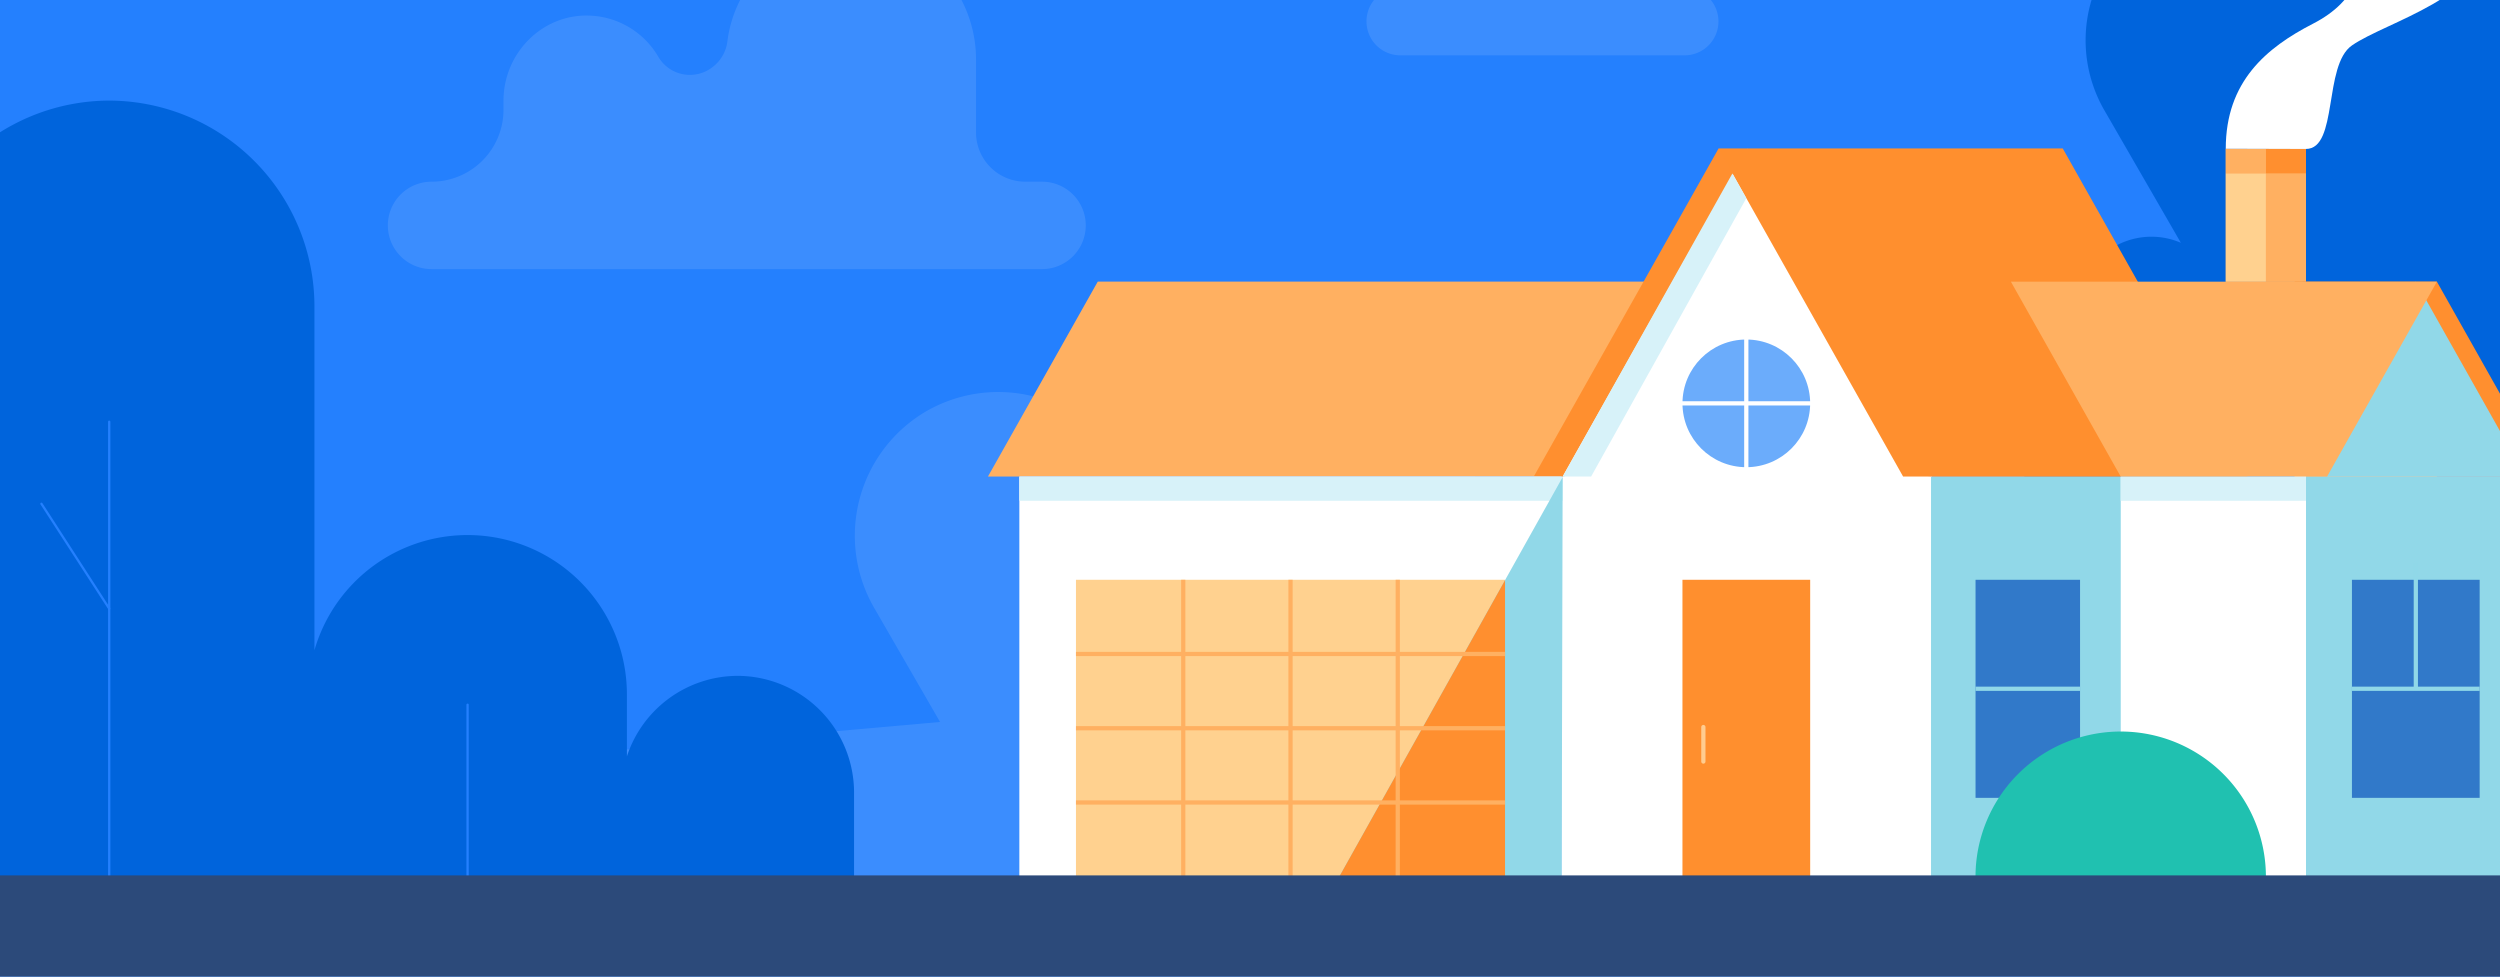
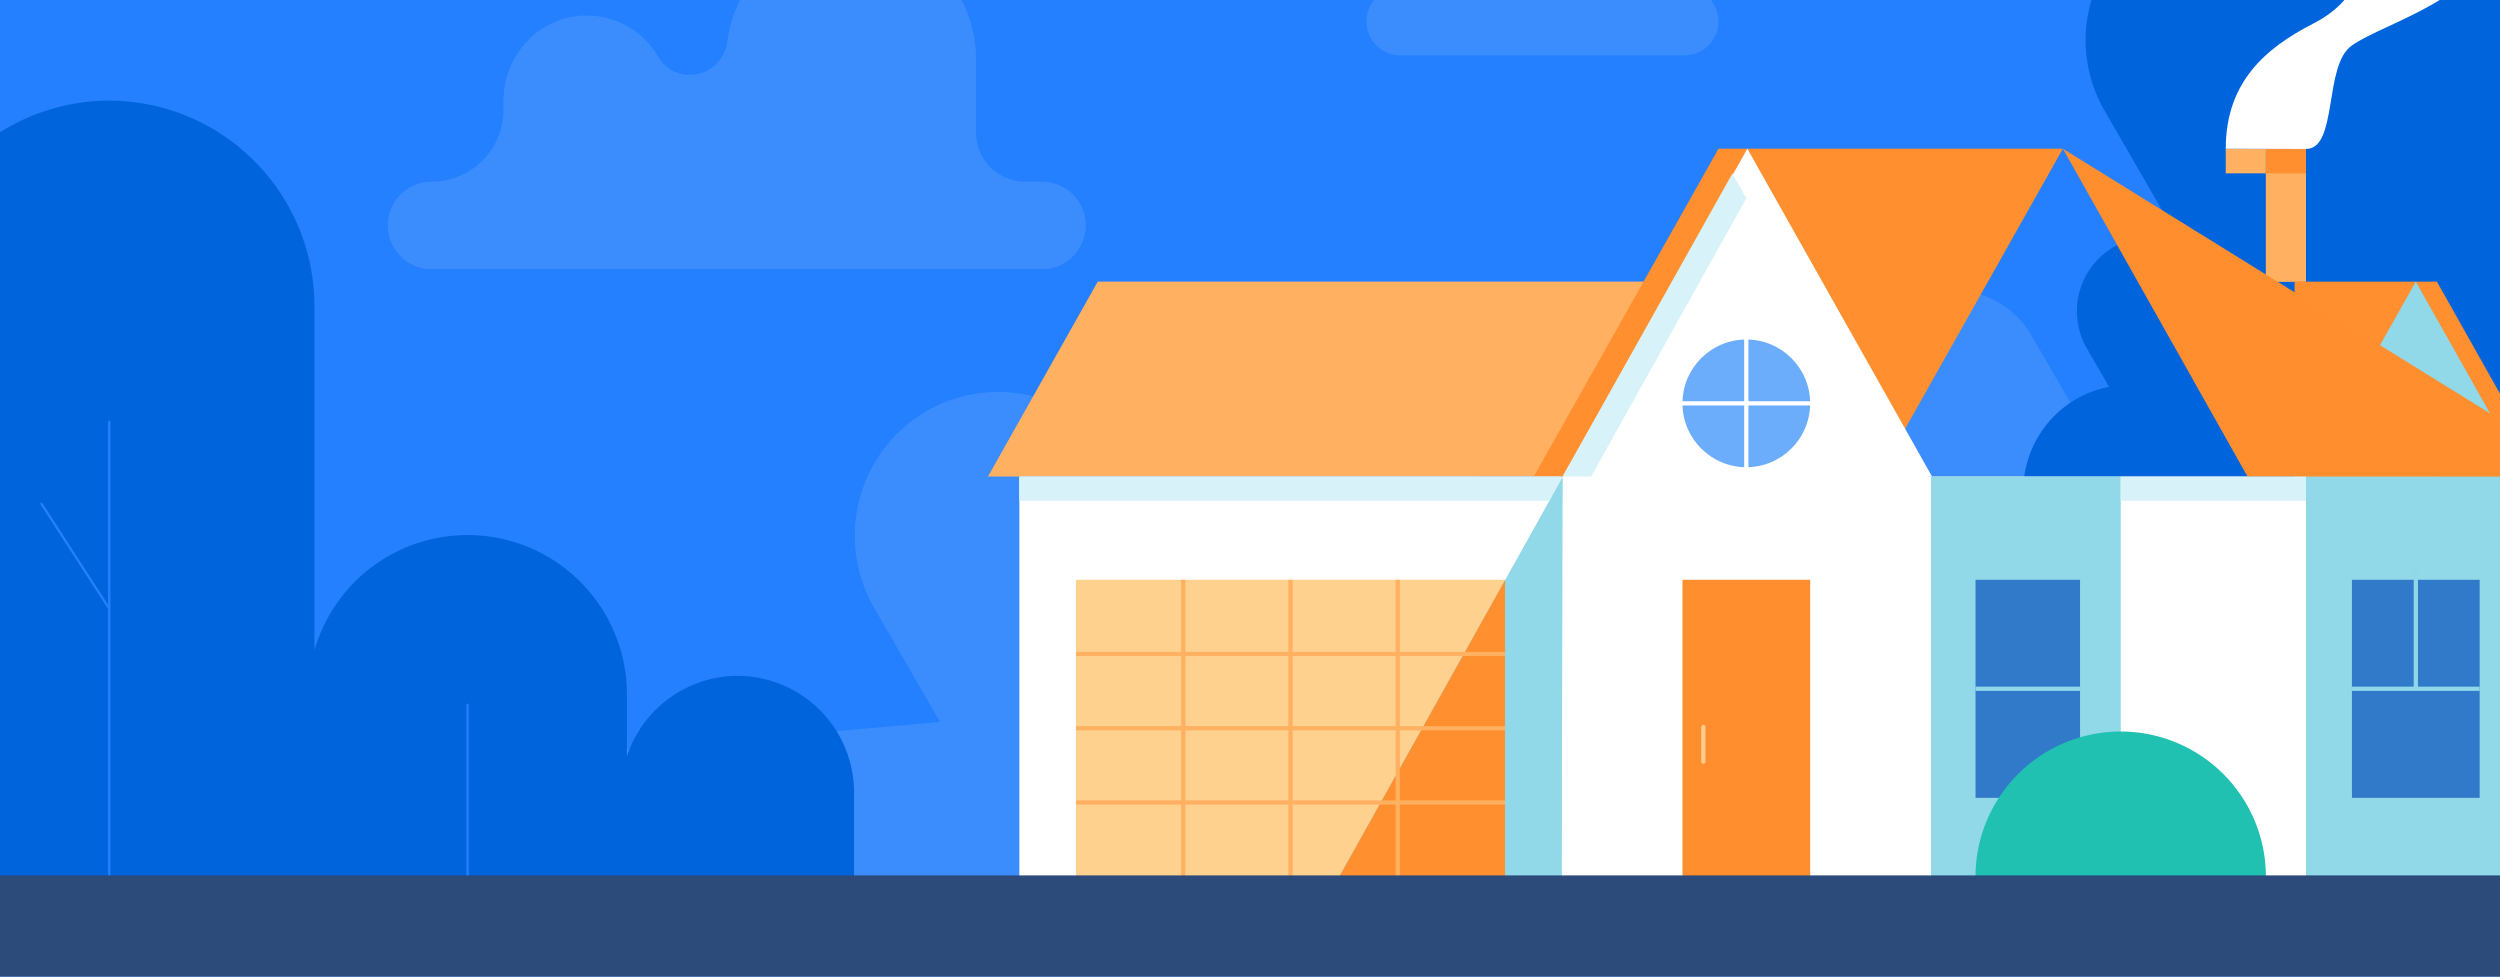
<svg xmlns="http://www.w3.org/2000/svg" width="1536" height="600" viewBox="0 0 1536 600">
  <rect x="0" y="0" width="1536" height="600" fill="#333333" stroke="none" />
  <defs>
    <clipPath id="clip-homeowners-101_hero-block-image">
      <rect width="1536" height="600" />
    </clipPath>
  </defs>
  <g id="homeowners-101_hero-block-image" clip-path="url(#clip-homeowners-101_hero-block-image)">
    <rect width="1536" height="600" fill="#fff" />
    <g id="hero-homeowners-101" transform="translate(-431.891 -356.564)">
      <rect id="Rectangle_2302" data-name="Rectangle 2302" width="2035.309" height="969.005" transform="translate(0)" fill="#2480fe" />
      <path id="Path_87349" data-name="Path 87349" d="M696.894,658.75a47.378,47.378,0,0,0-17.286,64.522l13.993,24.24a67.056,67.056,0,0,0-16.961,5.654h367.416c10.12-12.169,13.993-24.89,6.558-37.766l-62.826-45.681c15.7-.608-9.018-13.653-.622-28.268l67.222-116.408a47.253,47.253,0,0,0-81.879-47.194l-1.866,3.378-41.526-71.971a56.155,56.155,0,0,0-76.494-20.495h0a56.155,56.155,0,0,0-20.494,76.494l6.572,11.307A88.607,88.607,0,0,0,722.8,451.5h0A88.578,88.578,0,0,0,690.477,572.15l48.551,84.1a47.194,47.194,0,0,0-42.134,2.5Z" transform="translate(278.358 157.635)" fill="#3b8dfe" />
      <path id="Path_87350" data-name="Path 87350" d="M.11,667.245v66.2H1964.593V501.82S485.715,651.6.11,667.245Z" transform="translate(0.045 207.457)" fill="#3b8dfe" />
      <path id="Path_87351" data-name="Path 87351" d="M1031.254,655.848a47.378,47.378,0,0,0-17.286,64.522l13.993,24.24A67.055,67.055,0,0,0,1011,750.264h367.486c10.12-12.169,13.993-24.89,6.558-37.766l-62.826-45.681c15.7-.608-9.017-13.654-.622-28.268l67.222-116.423a47.249,47.249,0,1,0-81.3-48.169l-.551.947-1.937,3.35-41.526-71.928a56.155,56.155,0,0,0-76.494-20.495h0a56.155,56.155,0,0,0-20.494,76.494l6.572,11.307a88.606,88.606,0,0,0-115.9-25.06h0a88.579,88.579,0,0,0-32.324,120.649l48.551,84.1a47.2,47.2,0,0,0-42.162,2.53Z" transform="translate(416.586 156.424)" fill="#3b8dfe" />
      <path id="Path_87352" data-name="Path 87352" d="M1545.394,227.923a45.909,45.909,0,0,0-36.749,22.784l-1.88,3.251-40.31-69.822a54.516,54.516,0,0,0-74.246-19.9h0a54.515,54.515,0,0,0-19.9,74.246l6.374,11.039a86.02,86.02,0,0,0-112.536-24.325h0a85.978,85.978,0,0,0-31.377,117.1l47.123,81.624a45.766,45.766,0,0,0-57.667,65.017l13.583,23.519a64.465,64.465,0,0,0-20.212,7.463,65.37,65.37,0,0,0-23.858,89.045l55.123,95.419A65.5,65.5,0,0,0,1223.42,754.8a75.253,75.253,0,0,0,5.654,27.915,65.034,65.034,0,0,0,3,5.908l4.99,8.636a75.39,75.39,0,0,0,61.865,32.268h107.292l-23.589-40.848a65.37,65.37,0,0,0,16.791-84.239l-48.975-84.8c.565-.3,1.145-.551,1.7-.876a45.95,45.95,0,0,0,22.7-43.392,86.557,86.557,0,0,0,65.016,20.607,29.381,29.381,0,0,0,3.59,2.487l30.29,17.484a29.682,29.682,0,0,0,40.409-10.827l31.25-54.176Zm-50.458,222.16-10.219-17.7a46.389,46.389,0,0,0,25.583-8.919Z" transform="translate(489.915 81.81)" fill="#0064dc" />
      <g id="Group_17485" data-name="Group 17485" transform="translate(372.886)">
        <path id="Path_87353" data-name="Path 87353" d="M583.738,826.679V720.984a71.759,71.759,0,0,0-71.547-71.547h0a71.83,71.83,0,0,0-68.013,49.469V660.886A97.907,97.907,0,0,0,252.195,633.72V422.076A126.444,126.444,0,0,0,126.1,296h0A126.444,126.444,0,0,0,0,422.076v404.6Z" transform="translate(0 122.369)" fill="#0064dc" />
        <path id="Path_87354" data-name="Path 87354" d="M89.427,718.606a.707.707,0,0,1-.707-.707V435.8a.707.707,0,0,1,1.413,0V717.9A.707.707,0,0,1,89.427,718.606Z" transform="translate(36.678 179.87)" fill="#2480fe" />
        <path id="Path_87355" data-name="Path 87355" d="M101.6,536.576a.707.707,0,0,1-.594-.325L59.369,471.842a.707.707,0,0,1,1.145-.82h0l41.639,64.423a.707.707,0,0,1-.212.975A.691.691,0,0,1,101.6,536.576Z" transform="translate(24.503 194.623)" fill="#2480fe" />
        <path id="Path_87356" data-name="Path 87356" d="M245.207,664.382a.707.707,0,0,1-.707-.707V558.857a.707.707,0,1,1,1.413,0V663.675a.707.707,0,0,1-.707.707Z" transform="translate(101.079 230.744)" fill="#2480fe" />
      </g>
      <path id="Path_87357" data-name="Path 87357" d="M980.672,158.769V153.3c0-28.777,23.236-52.9,52.013-52.3a51.01,51.01,0,0,1,43.137,25.357,22.488,22.488,0,0,0,32.735,6.714l.367-.269a23.336,23.336,0,0,0,9.328-16.028,76.691,76.691,0,0,1,78.218-67.038C1238.238,50.884,1271,86.191,1271,127.985V172.79a30.275,30.275,0,0,0,30.275,30.275h10.29a26.855,26.855,0,0,1,26.855,26.855h0a26.855,26.855,0,0,1-26.855,26.855H936.475A26.855,26.855,0,0,1,909.62,229.92h0a26.855,26.855,0,0,1,26.855-26.855h0a44.2,44.2,0,0,0,44.2-44.2Z" transform="translate(-239.437 265.127)" fill="#3b8dfe" />
      <path id="Path_87358" data-name="Path 87358" d="M891.772,84.949h0c0-27.349-21.2-50.529-48.466-51.929a51.151,51.151,0,0,0-53.709,48.4V84.1h0a24.509,24.509,0,0,1-24.509,24.509H740.834A20.834,20.834,0,0,0,720,129.443h0a20.834,20.834,0,0,0,20.777,20.89H915.432a20.834,20.834,0,0,0,20.819-20.848h0a20.834,20.834,0,0,0-20.834-20.834h0a23.661,23.661,0,0,1-23.646-23.7Z" transform="translate(551.461 240.233)" fill="#3b8dfe" />
      <rect id="Rectangle_2303" data-name="Rectangle 2303" width="2035.309" height="969.005" transform="translate(0)" fill="none" />
      <rect id="Rectangle_2304" data-name="Rectangle 2304" width="232.548" height="450.468" transform="translate(1802.761 459.187)" fill="#0064dc" />
      <path id="Path_87359" data-name="Path 87359" d="M1290.54,316.91v81.681h24.635V316.91Z" transform="translate(533.521 131.014)" fill="#ffb061" />
-       <path id="Path_87360" data-name="Path 87360" d="M1273.09,332.033v66.557h47.279V316.91H1273.09Z" transform="translate(526.307 131.014)" fill="#ffb061" />
      <rect id="Rectangle_2305" data-name="Rectangle 2305" width="24.636" height="66.572" transform="translate(1824.061 463.047)" fill="#ffb061" />
      <rect id="Rectangle_2306" data-name="Rectangle 2306" width="24.636" height="48.777" transform="translate(1799.397 529.59)" fill="#ffd18f" />
-       <rect id="Rectangle_2307" data-name="Rectangle 2307" width="24.636" height="66.572" transform="translate(1799.397 463.047)" fill="#ffd18f" />
      <rect id="Rectangle_2308" data-name="Rectangle 2308" width="24.636" height="15.152" transform="translate(1824.061 447.924)" fill="#ff8f2f" />
      <rect id="Rectangle_2309" data-name="Rectangle 2309" width="24.636" height="15.152" transform="translate(1799.397 447.924)" fill="#ffb061" />
      <rect id="Rectangle_2310" data-name="Rectangle 2310" width="87.448" height="120.112" transform="translate(1841.672 529.59)" fill="#ff8f2f" />
      <path id="Path_87361" data-name="Path 87361" d="M1384.606,374.7,1317.13,494.458h134.924Z" transform="translate(544.514 154.904)" fill="#ff8f2f" />
      <rect id="Rectangle_2311" data-name="Rectangle 2311" width="592.261" height="245.863" transform="translate(1391.374 649.363)" fill="#fff" />
      <rect id="Rectangle_2312" data-name="Rectangle 2312" width="116.564" height="245.863" transform="translate(1618.311 649.363)" fill="#91d8e8" />
      <path id="Path_87362" data-name="Path 87362" d="M1166.689,374.69H802.482v.014L735.02,494.462H869.93v-.028h296.759Z" transform="translate(303.864 154.9)" fill="#ffb061" />
      <rect id="Rectangle_2313" data-name="Rectangle 2313" width="64.211" height="133.977" transform="translate(1645.661 712.782)" fill="#3179c9" />
      <path id="Path_87363" data-name="Path 87363" d="M1085.762,316.91h211.616L1183.9,518.349H972.28Z" transform="translate(401.95 131.014)" fill="#ff8f2f" />
      <rect id="Rectangle_2314" data-name="Rectangle 2314" width="134.924" height="245.863" transform="translate(1848.697 649.363)" fill="#91d8e8" />
      <path id="Path_87364" data-name="Path 87364" d="M1375.432,374.7,1307.97,494.458h134.938Z" transform="translate(540.727 154.904)" fill="#91d8e8" />
      <path id="Path_87365" data-name="Path 87365" d="M1098.323,316.91,984.84,518.349l85.709,13.442,141.256-13.442Z" transform="translate(407.142 131.014)" fill="#fff" />
-       <path id="Path_87366" data-name="Path 87366" d="M1264.186,316.91H1052.57l113.454,201.439h211.644Z" transform="translate(435.142 131.014)" fill="#ff8f2e" />
-       <path id="Path_87367" data-name="Path 87367" d="M1319.593,374.7H1179.68l67.476,119.758h126.8L1441.429,374.7Z" transform="translate(487.691 154.904)" fill="#ffb061" />
+       <path id="Path_87366" data-name="Path 87366" d="M1264.186,316.91l113.454,201.439h211.644Z" transform="translate(435.142 131.014)" fill="#ff8f2e" />
      <path id="Path_87368" data-name="Path 87368" d="M1342.725,659.474a89.207,89.207,0,1,0-178.414,0Z" transform="translate(481.336 235.751)" fill="#20c1b0" />
      <rect id="Rectangle_2315" data-name="Rectangle 2315" width="78.472" height="182.443" transform="translate(1465.592 712.782)" fill="#ff8f2e" />
      <rect id="Rectangle_2316" data-name="Rectangle 2316" width="78.472" height="133.977" transform="translate(1876.923 712.782)" fill="#3179c9" />
      <circle id="Ellipse_1112" data-name="Ellipse 1112" cx="39.222" cy="39.222" r="39.222" transform="translate(1465.607 565.166)" fill="#6bacfb" />
      <rect id="Rectangle_2317" data-name="Rectangle 2317" width="78.472" height="2.601" transform="translate(1876.923 778.435)" fill="#90d8e8" />
      <rect id="Rectangle_2318" data-name="Rectangle 2318" width="333.169" height="245.863" transform="translate(1058.177 649.363)" fill="#fff" />
      <rect id="Rectangle_2319" data-name="Rectangle 2319" width="333.805" height="14.869" transform="translate(1058.177 649.363)" fill="#d7f2f9" />
      <rect id="Rectangle_2320" data-name="Rectangle 2320" width="263.643" height="182.443" transform="translate(1092.961 712.782)" fill="#ffd18f" />
      <path id="Path_87369" data-name="Path 87369" d="M1024.99,459.67,887.72,705.193h136.662Z" transform="translate(366.992 190.032)" fill="#91d8e8" />
      <path id="Path_87370" data-name="Path 87370" d="M887.72,686.669H989.6V504.48Z" transform="translate(366.992 208.557)" fill="#ff8f2f" />
      <rect id="Rectangle_2321" data-name="Rectangle 2321" width="95.363" height="2.601" transform="translate(1460.179 603.088)" fill="#fff" />
      <rect id="Rectangle_2322" data-name="Rectangle 2322" width="2.601" height="100.578" transform="translate(1503.514 548.629)" fill="#fff" />
      <path id="Path_87371" data-name="Path 87371" d="M1046.376,591.188a1.286,1.286,0,0,1-1.286-1.286h0V568.7a1.3,1.3,0,0,1,2.6,0h0v21.2a1.286,1.286,0,0,1-1.286,1.286h0Z" transform="translate(432.05 234.568)" fill="#ffcc8f" />
      <rect id="Rectangle_2323" data-name="Rectangle 2323" width="2.601" height="77.596" transform="translate(1914.873 702.182)" fill="#90d8e8" />
      <rect id="Rectangle_2324" data-name="Rectangle 2324" width="263.643" height="2.601" transform="translate(1092.961 848.314)" fill="#ffb061" />
      <rect id="Rectangle_2325" data-name="Rectangle 2325" width="263.643" height="2.601" transform="translate(1092.961 802.689)" fill="#ffb061" />
      <rect id="Rectangle_2326" data-name="Rectangle 2326" width="263.643" height="2.601" transform="translate(1092.961 757.064)" fill="#ffb061" />
      <rect id="Rectangle_2327" data-name="Rectangle 2327" width="2.601" height="182.443" transform="translate(1157.582 712.782)" fill="#ffb061" />
      <rect id="Rectangle_2328" data-name="Rectangle 2328" width="2.601" height="182.443" transform="translate(1223.489 712.782)" fill="#ffb061" />
      <rect id="Rectangle_2329" data-name="Rectangle 2329" width="2.601" height="182.443" transform="translate(1289.369 712.782)" fill="#ffb061" />
      <rect id="Rectangle_2330" data-name="Rectangle 2330" width="113.836" height="14.869" transform="translate(1734.847 649.363)" fill="#d7f2f9" />
      <path id="Path_87372" data-name="Path 87372" d="M984.84,513.9h17.484l95.363-171.008-8.551-15.222Z" transform="translate(407.142 135.462)" fill="#d7f2f9" />
      <rect id="Rectangle_2331" data-name="Rectangle 2331" width="64.211" height="2.601" transform="translate(1645.661 778.435)" fill="#90d8e8" />
      <path id="Path_87373" data-name="Path 87373" d="M1273.09,365.395c0-41.229,24.9-62.034,53.526-76.762s30.247-34.275,39.01-61.568c11.7-36.409,67.929-39.01,67.929,6.954,0,37.992-61.922,53.3-82.939,67.928-17.639,12.2-8.381,63.6-28.268,63.6Z" transform="translate(526.307 82.529)" fill="#fff" />
      <rect id="Rectangle_2332" data-name="Rectangle 2332" width="2035.309" height="81.144" transform="translate(0 894.419)" fill="#2c4a7a" />
    </g>
  </g>
</svg>